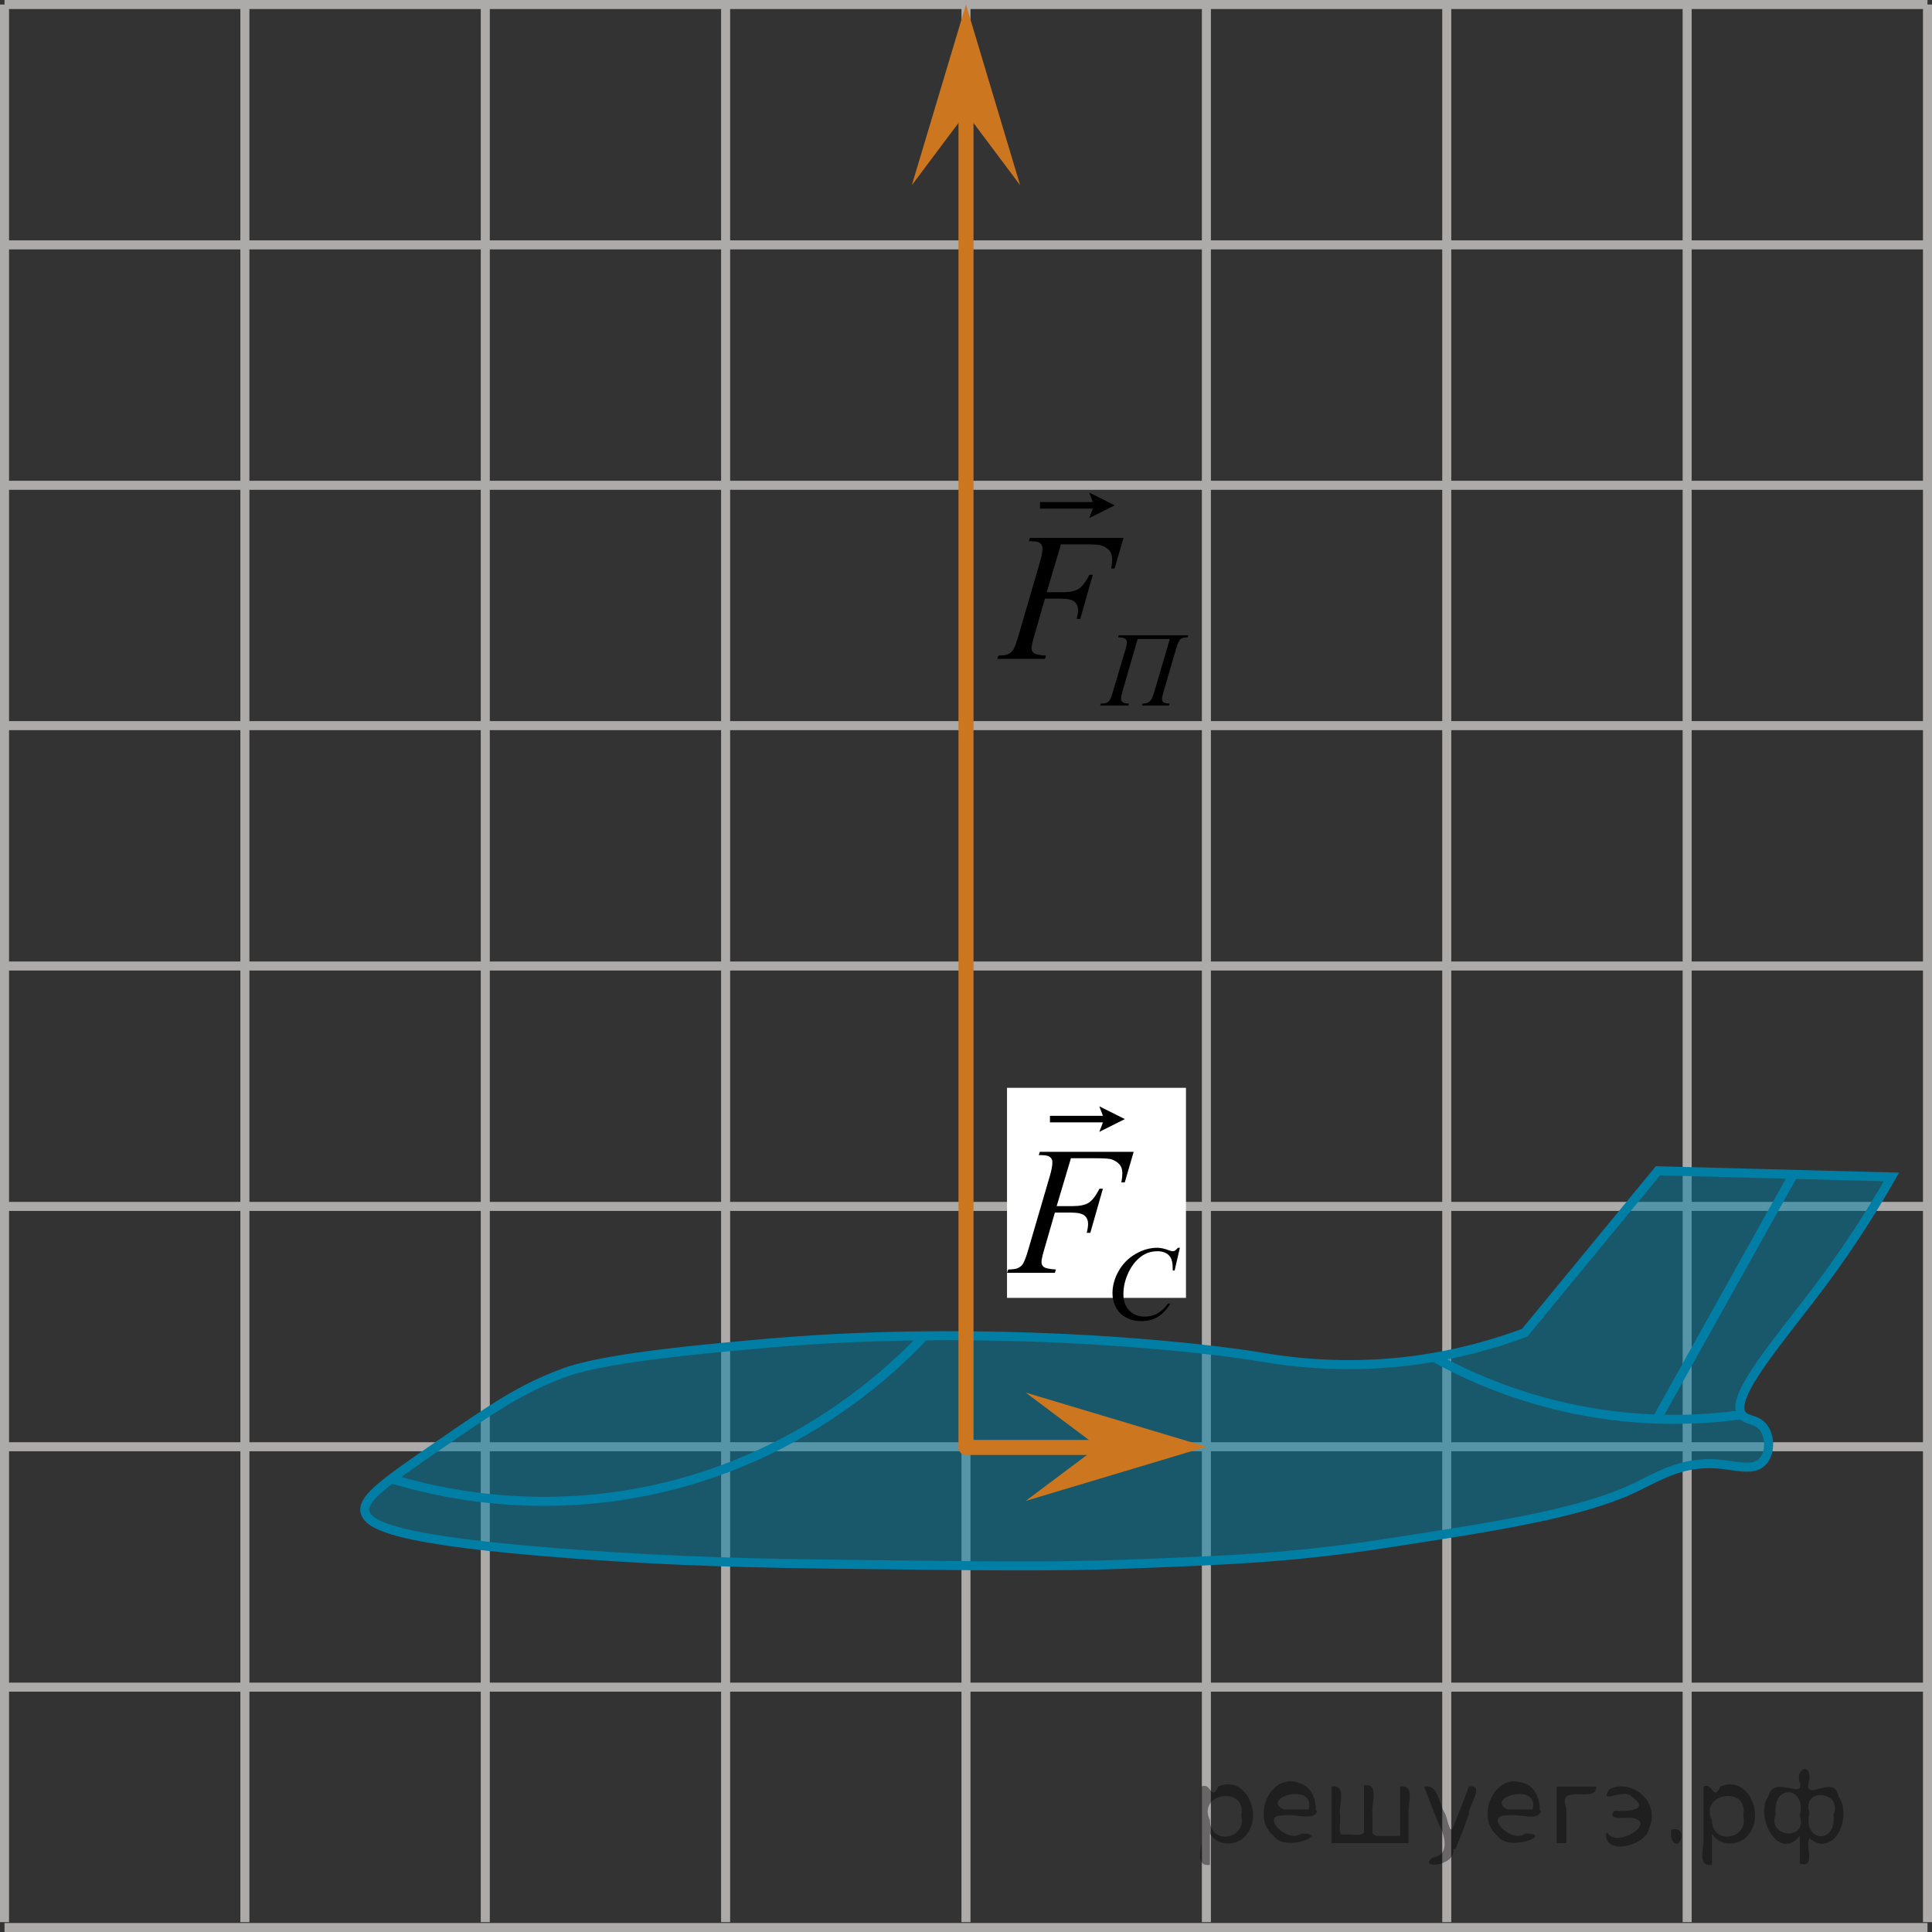
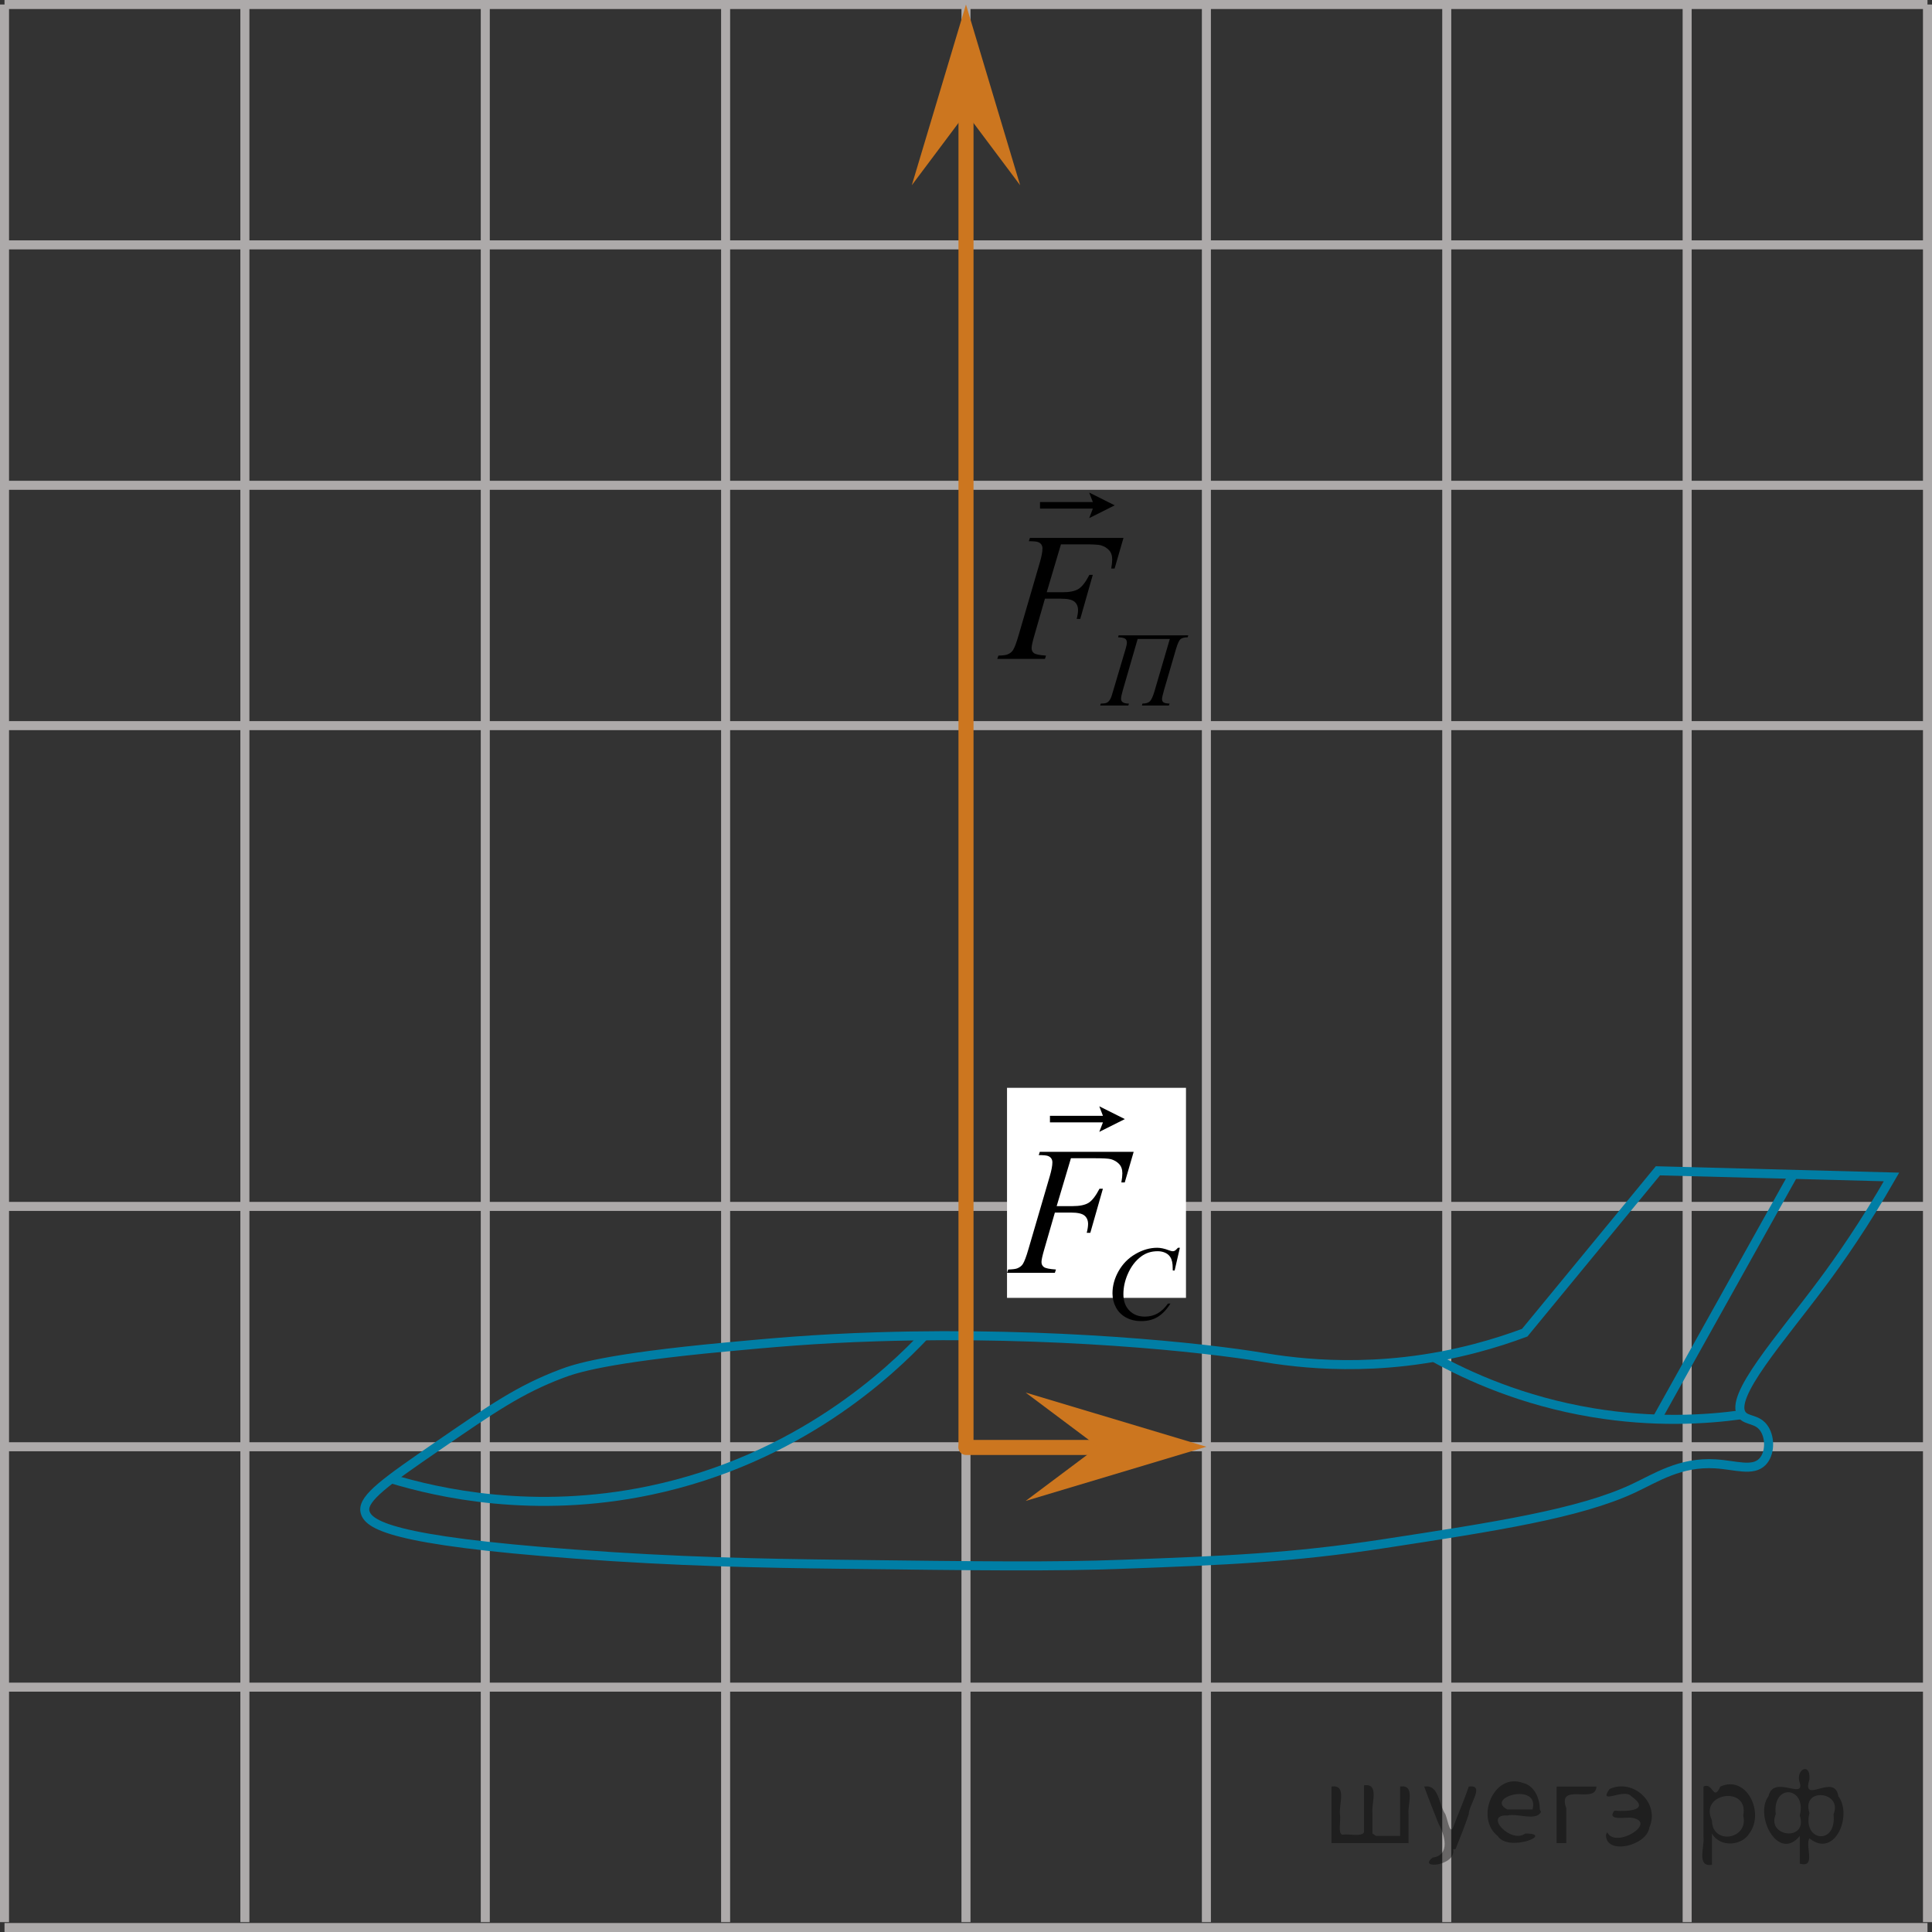
<svg xmlns="http://www.w3.org/2000/svg" xmlns:xlink="http://www.w3.org/1999/xlink" version="1.1" id="Слой_1" x="0px" y="0px" width="160.48px" height="160.483px" viewBox="0 0 160.48 160.483" enable-background="new 0 0 160.48 160.483" xml:space="preserve">
  <rect x="0" y="0" width="160.48" height="160.483" fill="#333333" stroke="none" />
  <line fill="none" stroke="#ADAAAA" stroke-width="0.75" stroke-miterlimit="10" x1="0.375" y1="0.375" x2="160.105" y2="0.375" />
  <line fill="none" stroke="#ADAAAA" stroke-width="0.75" stroke-miterlimit="10" x1="0.375" y1="20.341" x2="160.105" y2="20.341" />
  <line fill="none" stroke="#ADAAAA" stroke-width="0.75" stroke-miterlimit="10" x1="0.375" y1="40.31" x2="160.105" y2="40.31" />
  <line fill="none" stroke="#ADAAAA" stroke-width="0.75" stroke-miterlimit="10" x1="0.375" y1="60.274" x2="160.105" y2="60.274" />
-   <line fill="none" stroke="#ADAAAA" stroke-width="0.75" stroke-miterlimit="10" x1="0.375" y1="80.241" x2="160.105" y2="80.241" />
  <line fill="none" stroke="#ADAAAA" stroke-width="0.75" stroke-miterlimit="10" x1="0.375" y1="100.209" x2="160.105" y2="100.209" />
  <line fill="none" stroke="#ADAAAA" stroke-width="0.75" stroke-miterlimit="10" x1="0.375" y1="120.173" x2="160.105" y2="120.173" />
  <line fill="none" stroke="#ADAAAA" stroke-width="0.75" stroke-miterlimit="10" x1="0.375" y1="140.142" x2="160.105" y2="140.142" />
  <line fill="none" stroke="#ADAAAA" stroke-width="0.75" stroke-miterlimit="10" x1="0.375" y1="160.108" x2="160.105" y2="160.108" />
  <line fill="none" stroke="#ADAAAA" stroke-width="0.75" stroke-miterlimit="10" x1="0.375" y1="159.66" x2="0.375" y2="0.375" />
  <line fill="none" stroke="#ADAAAA" stroke-width="0.75" stroke-miterlimit="10" x1="20.341" y1="159.66" x2="20.341" y2="0.375" />
  <line fill="none" stroke="#ADAAAA" stroke-width="0.75" stroke-miterlimit="10" x1="40.309" y1="159.66" x2="40.309" y2="0.375" />
  <line fill="none" stroke="#ADAAAA" stroke-width="0.75" stroke-miterlimit="10" x1="60.272" y1="159.66" x2="60.272" y2="0.375" />
  <line fill="none" stroke="#ADAAAA" stroke-width="0.75" stroke-miterlimit="10" x1="80.238" y1="159.66" x2="80.238" y2="0.375" />
  <line fill="none" stroke="#ADAAAA" stroke-width="0.75" stroke-miterlimit="10" x1="100.208" y1="159.66" x2="100.208" y2="0.375" />
  <line fill="none" stroke="#ADAAAA" stroke-width="0.75" stroke-miterlimit="10" x1="120.173" y1="159.66" x2="120.173" y2="0.375" />
  <line fill="none" stroke="#ADAAAA" stroke-width="0.75" stroke-miterlimit="10" x1="140.142" y1="159.66" x2="140.142" y2="0.375" />
  <line fill="none" stroke="#ADAAAA" stroke-width="0.75" stroke-miterlimit="10" x1="160.105" y1="159.66" x2="160.105" y2="0.375" />
  <path fill="none" stroke="#007EA5" stroke-width="0.75" stroke-miterlimit="10" d="M30.308,125.508  c0.188,1.153,2.228,2.456,17.362,3.575c8.669,0.641,15.542,0.77,22.128,0.851c11.809,0.144,17.713,0.217,23.489,0  c8.415-0.316,13.927-0.523,21.617-1.702c9.191-1.41,16.277-2.495,20.766-4.596  c1.895-0.887,3.881-2.218,6.809-2.043c1.676,0.1,3.107,0.661,3.915-0.17c0.629-0.647,0.675-1.926,0.17-2.723  c-0.561-0.887-1.465-0.64-1.872-1.192c-1.096-1.484,3.212-6.297,6.638-10.894c1.443-1.936,3.536-4.916,5.787-8.851  c-6.468-0.17-12.936-0.34-19.404-0.511c-3.688,4.482-7.376,8.964-11.064,13.447  c-2.232,0.833-5.633,1.896-9.872,2.383c-3.706,0.426-6.87,0.276-9.081,0.047c-1.423-0.147-2.471-0.326-2.834-0.387  c-4.74-0.797-17.32-2.161-32-1.702c-5.231,0.164-8.821,0.499-12.589,0.851  c-10.067,0.941-12.529,1.8-13.623,2.213c-3.458,1.303-5.766,2.892-10.383,6.069  C32.173,122.99,30.131,124.42,30.308,125.508z" />
-   <path opacity="0.5" fill="#007EA5" d="M30.351,125.508c0.188,1.153,2.228,2.456,17.362,3.575  c8.669,0.641,15.542,0.77,22.128,0.851c11.809,0.144,17.713,0.217,23.489,0c8.415-0.316,13.927-0.523,21.617-1.702  c9.191-1.41,16.277-2.495,20.766-4.596c1.895-0.887,3.881-2.218,6.809-2.043c1.676,0.1,3.107,0.661,3.915-0.17  c0.629-0.647,0.675-1.926,0.17-2.723c-0.561-0.887-1.465-0.64-1.872-1.192  c-1.096-1.484,3.212-6.297,6.638-10.894c1.443-1.936,3.536-4.916,5.787-8.851  c-6.468-0.17-12.936-0.34-19.404-0.511c-3.688,4.482-7.376,8.964-11.064,13.447  c-2.232,0.833-5.633,1.896-9.872,2.383c-3.706,0.426-6.87,0.276-9.081,0.047c-1.423-0.147-2.471-0.326-2.834-0.387  c-4.74-0.797-17.32-2.161-32-1.702c-5.231,0.164-8.821,0.499-12.589,0.851  c-10.067,0.941-12.529,1.8-13.623,2.213c-3.458,1.303-5.766,2.892-10.383,6.069  C32.216,122.99,30.174,124.42,30.351,125.508z" />
  <path fill="none" stroke="#007EA5" stroke-width="0.75" stroke-miterlimit="10" d="M32.506,122.835  c3.888,1.174,11.816,2.987,21.462,0.971c12.401-2.592,20.057-9.926,22.811-12.846" />
  <path fill="none" stroke="#007EA5" stroke-width="0.75" stroke-miterlimit="10" d="M137.542,118.019  c3.801-6.809,7.603-13.617,11.404-20.425" />
  <path fill="none" stroke="#007EA5" stroke-width="0.75" stroke-miterlimit="10" d="M119.1,112.743  c2.858,1.583,7.341,3.623,13.166,4.595c5.075,0.847,9.402,0.589,12.425,0.17" />
  <line fill="none" stroke="#CC761F" stroke-width="1.25" stroke-linecap="round" stroke-linejoin="round" stroke-miterlimit="10" x1="80.24" y1="120.173" x2="80.24" y2="5.848" />
  <line fill="none" stroke="#CC761F" stroke-width="1.25" stroke-linecap="round" stroke-linejoin="round" stroke-miterlimit="10" x1="97.542" y1="120.231" x2="80.24" y2="120.231" />
  <polygon fill="#CC761F" points="80.238,9.381 75.738,15.387 80.238,0.375 84.738,15.387 " />
  <polygon fill="#CC761F" points="91.202,120.173 85.196,115.673 100.208,120.173 85.196,124.673 " />
  <rect x="83.647" y="90.359" fill="#FFFFFF" width="14.865" height="17.447" />
  <g>
    <defs>
      <polygon id="SVGID_1_" points="80.24,61.626 102.251,61.626 102.251,36.786 80.24,36.786 80.24,61.626   " />
    </defs>
    <clipPath id="SVGID_00000001656432774650954160000002861748367340773801_">
      <use xlink:href="#SVGID_1_" overflow="visible" />
    </clipPath>
    <g clip-path="url(#SVGID_00000001656432774650954160000002861748367340773801_)">
      <path d="M92.914,52.776h5.79l-0.052,0.159c-0.251,0.003-0.441,0.048-0.569,0.135s-0.264,0.376-0.407,0.866    l-0.981,3.363c-0.114,0.396-0.171,0.649-0.171,0.761c0,0.134,0.043,0.23,0.13,0.286    c0.087,0.056,0.252,0.088,0.495,0.096l-0.056,0.159H94.854l0.043-0.159c0.291,0,0.499-0.065,0.625-0.197    c0.126-0.132,0.25-0.405,0.373-0.821l1.276-4.351h-2.672l-1.242,4.291c-0.091,0.318-0.137,0.547-0.137,0.688    c0,0.261,0.219,0.391,0.655,0.391l-0.051,0.159h-2.338l0.051-0.159c0.211-0.002,0.364-0.021,0.458-0.056    c0.094-0.034,0.181-0.104,0.261-0.21s0.156-0.281,0.227-0.524l1.126-3.793c0.063-0.215,0.094-0.371,0.094-0.468    c0-0.175-0.057-0.293-0.171-0.354c-0.114-0.061-0.3-0.095-0.557-0.101L92.914,52.776z" />
    </g>
    <g clip-path="url(#SVGID_00000001656432774650954160000002861748367340773801_)">
      <path d="M88.127,45.213l-1.182,3.981h1.315c0.591,0,1.033-0.092,1.326-0.274s0.595-0.573,0.905-1.171h0.281    l-1.042,3.662h-0.295c0.074-0.296,0.111-0.541,0.111-0.733c0-0.302-0.1-0.535-0.299-0.701    c-0.2-0.166-0.573-0.248-1.12-0.248h-1.33l-0.872,3.031c-0.158,0.539-0.236,0.897-0.236,1.075    c0,0.183,0.067,0.324,0.203,0.422c0.135,0.099,0.466,0.166,0.994,0.2l-0.089,0.274h-3.96l0.096-0.274    c0.384-0.01,0.64-0.044,0.769-0.103c0.197-0.084,0.342-0.198,0.436-0.341c0.133-0.203,0.29-0.62,0.473-1.253    l1.766-6.056c0.143-0.489,0.214-0.872,0.214-1.149c0-0.128-0.032-0.238-0.096-0.33s-0.159-0.16-0.285-0.204    c-0.126-0.044-0.376-0.066-0.75-0.066l0.089-0.274h7.773l-0.739,2.542h-0.281    c0.054-0.307,0.082-0.559,0.082-0.756c0-0.326-0.09-0.584-0.27-0.774c-0.18-0.19-0.41-0.325-0.691-0.404    c-0.197-0.049-0.638-0.074-1.322-0.074H88.127z" />
    </g>
    <g clip-path="url(#SVGID_00000001656432774650954160000002861748367340773801_)">
      <path d="M90.473,43.038l0.303-0.789h-4.389v-0.547h4.389l-0.303-0.789l2.119,1.062L90.473,43.038z" />
    </g>
  </g>
  <g>
    <defs>
      <polygon id="SVGID_00000114041307881601772910000004983223209521700022_" points="81.039,112.629 101.739,112.629     101.739,87.789 81.039,87.789 81.039,112.629   " />
    </defs>
    <clipPath id="SVGID_00000080207942604433678390000001235120613978638254_">
      <use xlink:href="#SVGID_00000114041307881601772910000004983223209521700022_" overflow="visible" />
    </clipPath>
    <g clip-path="url(#SVGID_00000080207942604433678390000001235120613978638254_)">
      <path d="M98.005,103.645l-0.434,1.886h-0.155l-0.017-0.473c-0.015-0.172-0.047-0.325-0.099-0.46    c-0.051-0.135-0.129-0.251-0.232-0.35s-0.233-0.177-0.391-0.232c-0.158-0.056-0.333-0.084-0.524-0.084    c-0.512,0-0.96,0.141-1.344,0.421c-0.49,0.358-0.874,0.864-1.151,1.517c-0.229,0.539-0.344,1.084-0.344,1.637    c0,0.565,0.165,1.015,0.494,1.352c0.329,0.336,0.757,0.504,1.284,0.504c0.398,0,0.752-0.088,1.063-0.266    c0.31-0.178,0.599-0.451,0.866-0.82h0.202c-0.315,0.501-0.665,0.869-1.048,1.105s-0.843,0.354-1.379,0.354    c-0.475,0-0.896-0.1-1.263-0.299c-0.367-0.198-0.646-0.478-0.838-0.84c-0.192-0.36-0.288-0.748-0.288-1.164    c0-0.636,0.17-1.254,0.511-1.855s0.808-1.074,1.402-1.417c0.594-0.344,1.194-0.516,1.798-0.516    c0.284,0,0.602,0.067,0.954,0.201c0.155,0.058,0.267,0.086,0.335,0.086c0.069,0,0.129-0.014,0.181-0.043    c0.051-0.028,0.137-0.109,0.258-0.244H98.005z" />
    </g>
    <g clip-path="url(#SVGID_00000080207942604433678390000001235120613978638254_)">
      <path d="M88.957,96.205l-1.186,3.981h1.319c0.593,0,1.037-0.092,1.331-0.274s0.597-0.573,0.908-1.171h0.282    l-1.045,3.662H90.269c0.074-0.296,0.111-0.541,0.111-0.733c0-0.302-0.1-0.535-0.3-0.701    s-0.575-0.248-1.123-0.248h-1.335l-0.875,3.032c-0.158,0.538-0.237,0.896-0.237,1.074    c0,0.184,0.068,0.324,0.204,0.423c0.136,0.099,0.468,0.166,0.997,0.2l-0.089,0.274h-3.973l0.096-0.274    c0.386-0.01,0.643-0.045,0.771-0.103c0.198-0.084,0.343-0.198,0.438-0.341c0.133-0.203,0.291-0.62,0.474-1.253    l1.772-6.056c0.144-0.489,0.215-0.872,0.215-1.149c0-0.128-0.032-0.238-0.096-0.33    c-0.065-0.091-0.159-0.16-0.285-0.204s-0.377-0.066-0.752-0.066l0.089-0.274h7.797l-0.741,2.542H93.145    c0.054-0.307,0.082-0.559,0.082-0.756c0-0.326-0.09-0.584-0.271-0.774c-0.18-0.19-0.411-0.325-0.693-0.404    c-0.198-0.049-0.64-0.074-1.327-0.074H88.957z" />
    </g>
    <g clip-path="url(#SVGID_00000080207942604433678390000001235120613978638254_)">
      <path d="M91.311,94.019l0.304-0.789h-4.402v-0.547h4.402l-0.304-0.789l2.125,1.062L91.311,94.019z" />
    </g>
  </g>
  <g style="stroke:none;fill:#000;fill-opacity:0.4">
-     <path d="m 100.5,152.4 c 0,0.8 0,1.6 0,2.5 -1.3,0.2 -0.6,-1.5 -0.7,-2.3 0,-1.4 0,-2.8 0,-4.2 0.8,-0.4 0.8,1.3 1.4,0.0 2.2,-1.0 3.7,2.2 2.4,3.9 -0.6,1.0 -2.4,1.2 -3.1,0.0 z m 2.6,-1.6 c 0.5,-2.5 -3.7,-1.9 -2.6,0.4 0.0,2.1 3.1,1.6 2.6,-0.4 z" />
-     <path d="m 109.4,150.5 c -0.4,0.8 -1.9,0.1 -2.8,0.3 -2.0,-0.1 0.3,2.4 1.5,1.5 2.5,0.0 -1.4,1.6 -2.3,0.2 -1.9,-1.5 -0.3,-5.3 2.1,-4.4 0.9,0.2 1.4,1.2 1.4,2.2 z m -0.7,-0.2 c 0.6,-2.3 -4.0,-1.0 -2.1,0.0 0.7,0 1.4,-0.0 2.1,-0.0 z" />
    <path d="m 114.3,152.5 c 0.6,0 1.3,0 2.0,0 0,-1.3 0,-2.7 0,-4.1 1.3,-0.2 0.6,1.5 0.7,2.3 0,0.8 0,1.6 0,2.4 -2.1,0 -4.2,0 -6.4,0 0,-1.5 0,-3.1 0,-4.7 1.3,-0.2 0.6,1.5 0.7,2.3 0.1,0.5 -0.2,1.6 0.2,1.7 0.5,-0.1 1.6,0.2 1.8,-0.2 0,-1.3 0,-2.6 0,-3.9 1.3,-0.2 0.6,1.5 0.7,2.3 0,0.5 0,1.1 0,1.7 z" />
    <path d="m 120.7,153.6 c 0.3,1.4 -3.0,1.7 -1.7,0.7 1.5,-0.2 1.0,-1.9 0.5,-2.8 -0.4,-1.0 -0.8,-2.0 -1.2,-3.1 1.2,-0.2 1.2,1.4 1.7,2.2 0.2,0.2 0.4,1.9 0.7,1.2 0.4,-1.1 0.9,-2.2 1.3,-3.4 1.4,-0.2 0.0,1.5 -0.0,2.3 -0.3,0.9 -0.7,1.9 -1.1,2.9 z" />
    <path d="m 128.0,150.5 c -0.4,0.8 -1.9,0.1 -2.8,0.3 -2.0,-0.1 0.3,2.4 1.5,1.5 2.5,0.0 -1.4,1.6 -2.3,0.2 -1.9,-1.5 -0.3,-5.3 2.1,-4.4 0.9,0.2 1.4,1.2 1.4,2.2 z m -0.7,-0.2 c 0.6,-2.3 -4.0,-1.0 -2.1,0.0 0.7,0 1.4,-0.0 2.1,-0.0 z" />
    <path d="m 129.3,153.1 c 0,-1.5 0,-3.1 0,-4.7 1.1,0 2.2,0 3.3,0 0.0,1.5 -3.3,-0.4 -2.5,1.8 0,0.9 0,1.9 0,2.9 -0.2,0 -0.5,0 -0.7,0 z" />
    <path d="m 133.5,152.2 c 0.7,1.4 4.2,-0.8 2.1,-1.2 -0.5,-0.1 -2.2,0.3 -1.5,-0.6 1.0,0.1 3.1,0.0 1.4,-1.2 -0.6,-0.7 -2.8,0.8 -1.8,-0.6 2.0,-0.9 4.2,1.2 3.3,3.2 -0.2,1.5 -3.5,2.3 -3.6,0.7 l 0,-0.1 0,-0.0 0,0 z" />
-     <path d="m 138.8,152.0 c 1.6,-0.5 0.6,2.3 -0.0,0.6 -0.0,-0.2 0.0,-0.4 0.0,-0.6 z" />
    <path d="m 142.2,152.4 c 0,0.8 0,1.6 0,2.5 -1.3,0.2 -0.6,-1.5 -0.7,-2.3 0,-1.4 0,-2.8 0,-4.2 0.8,-0.4 0.8,1.3 1.4,0.0 2.2,-1.0 3.7,2.2 2.4,3.9 -0.6,1.0 -2.4,1.2 -3.1,0.0 z m 2.6,-1.6 c 0.5,-2.5 -3.7,-1.9 -2.6,0.4 0.0,2.1 3.1,1.6 2.6,-0.4 z" />
    <path d="m 147.5,150.7 c -0.8,1.9 2.7,2.3 2.0,0.1 0.6,-2.4 -2.3,-2.7 -2.0,-0.1 z m 2.0,4.2 c 0,-0.8 0,-1.6 0,-2.4 -1.8,2.2 -3.8,-1.7 -2.6,-3.3 0.4,-1.8 3.0,0.3 2.6,-1.1 -0.4,-1.1 0.9,-1.8 0.8,-0.3 -0.7,2.2 2.1,-0.6 2.4,1.4 1.2,1.6 -0.3,5.2 -2.4,3.5 -0.4,0.6 0.6,2.5 -0.8,2.1 z m 2.8,-4.2 c 0.8,-1.9 -2.7,-2.3 -2.0,-0.1 -0.6,2.4 2.3,2.7 2.0,0.1 z" />
  </g>
</svg>